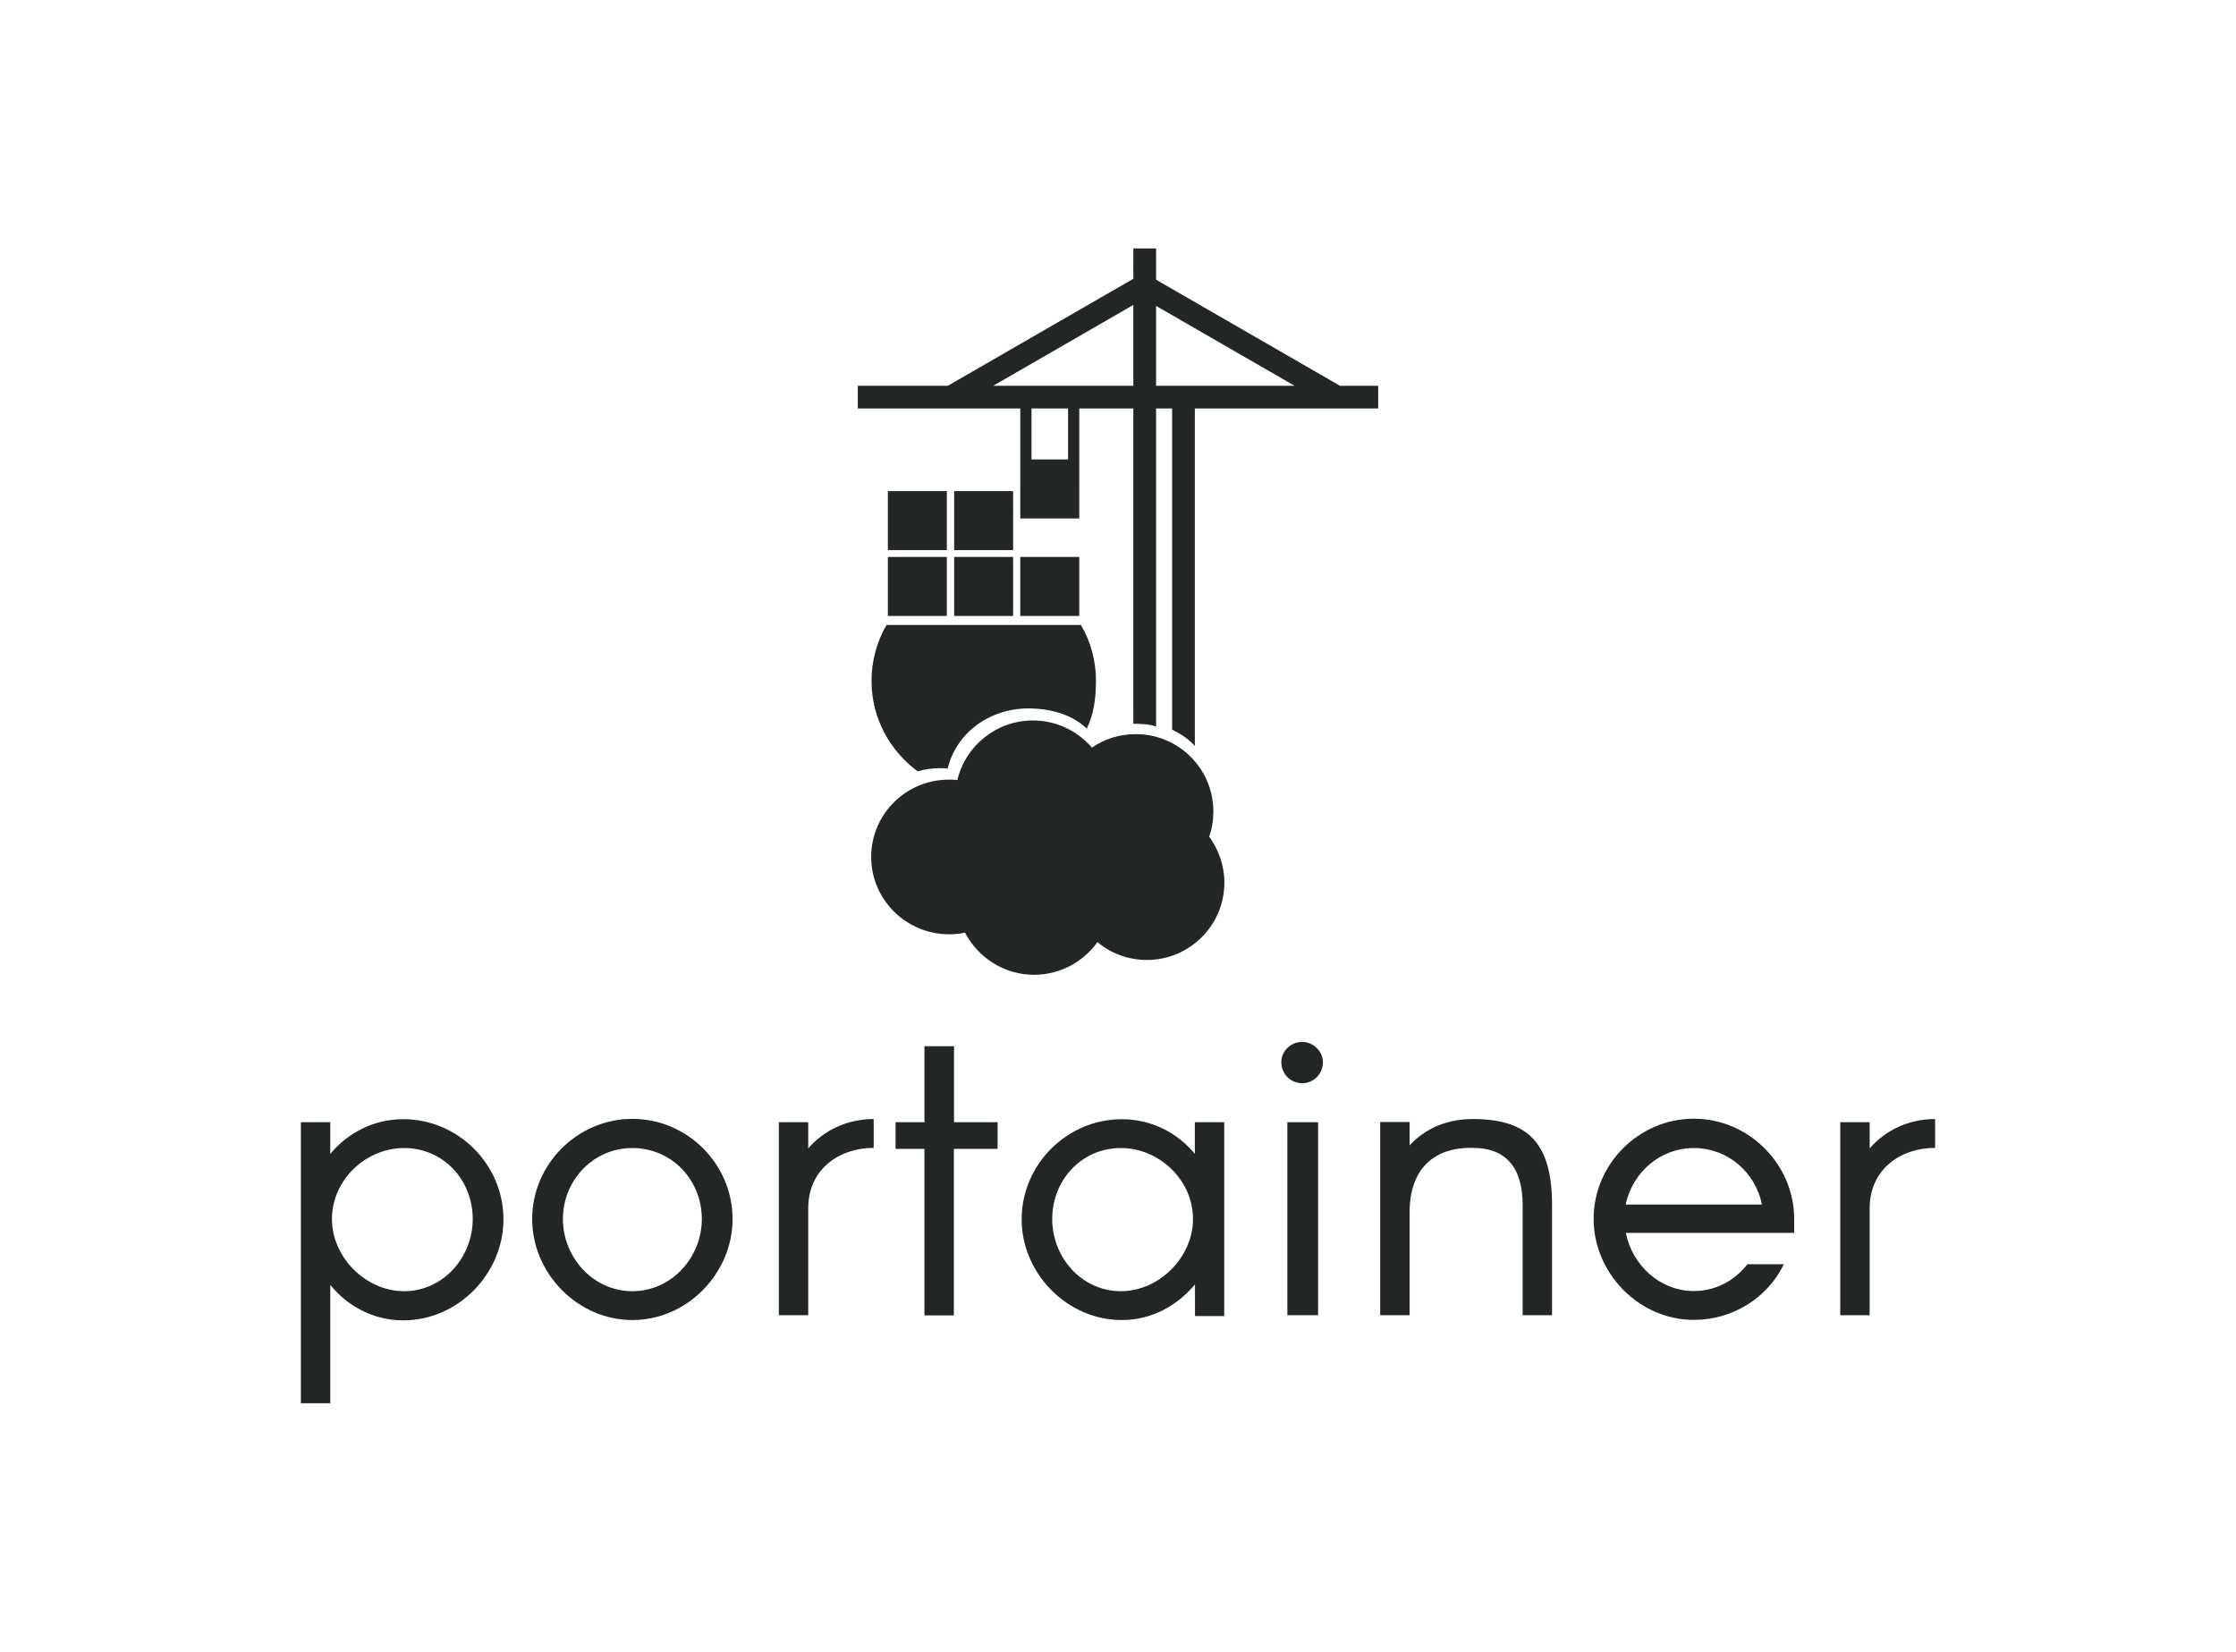
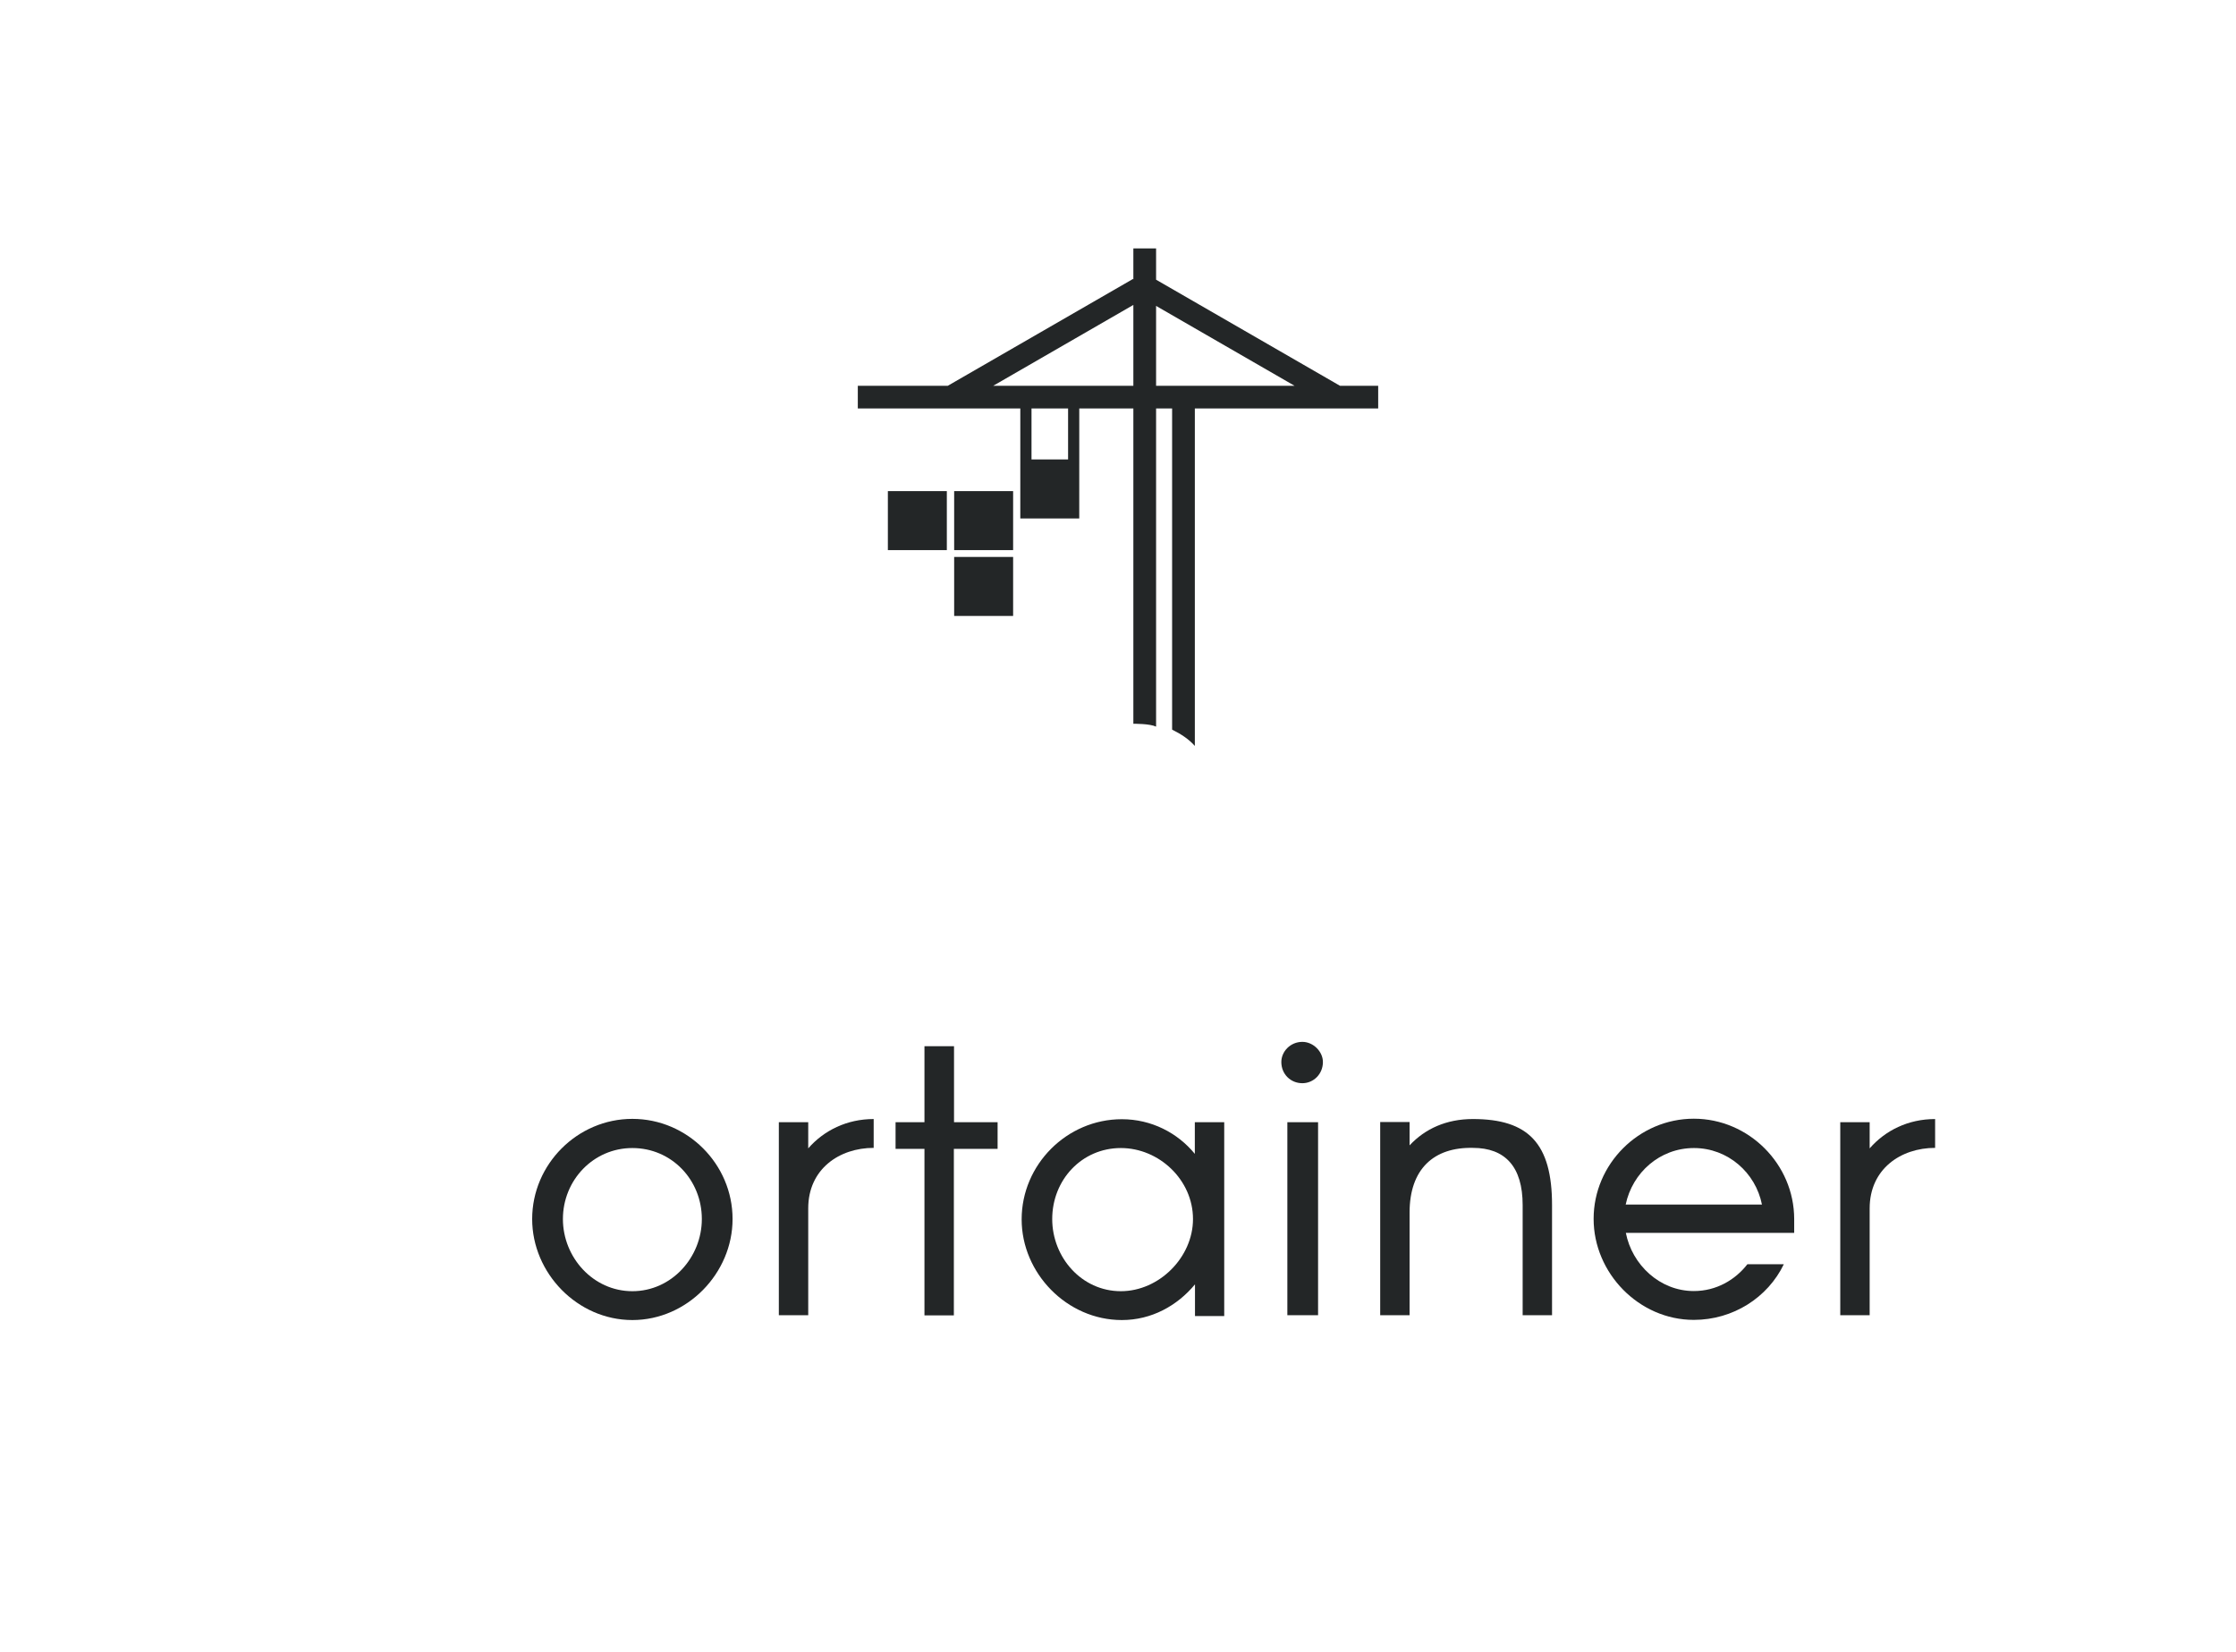
<svg xmlns="http://www.w3.org/2000/svg" width="176" height="130" viewBox="0 0 176 130" fill="none">
-   <path fill-rule="evenodd" clip-rule="evenodd" d="M31.741 88.091C36.065 88.091 39.628 91.648 39.628 95.977C39.627 100.24 36.065 103.926 31.741 103.926C29.427 103.926 27.377 102.837 25.996 101.132V110.446H23.683V88.329H25.996V90.82C27.39 89.154 29.427 88.091 31.741 88.091ZM31.806 90.362C28.796 90.362 26.129 92.867 26.128 95.95C26.128 98.967 28.796 101.63 31.806 101.63C34.882 101.63 37.209 98.967 37.209 95.95C37.209 92.867 34.895 90.362 31.806 90.362Z" fill="#232627" />
  <path fill-rule="evenodd" clip-rule="evenodd" d="M49.775 88.066C54.099 88.066 57.662 91.621 57.662 95.95C57.662 100.213 54.1 103.901 49.775 103.901C45.451 103.9 41.888 100.213 41.888 95.95C41.888 91.634 45.451 88.066 49.775 88.066ZM49.775 90.362C46.7 90.362 44.308 92.894 44.308 95.95C44.308 98.967 46.686 101.63 49.775 101.63C52.864 101.63 55.243 98.967 55.243 95.95C55.243 92.867 52.864 90.362 49.775 90.362Z" fill="#232627" />
  <path fill-rule="evenodd" clip-rule="evenodd" d="M88.303 88.093C90.617 88.093 92.68 89.154 94.047 90.82V88.329H96.361V103.585H94.06V101.092C92.654 102.785 90.63 103.901 88.303 103.901C83.979 103.901 80.416 100.214 80.416 95.977C80.416 91.661 83.978 88.093 88.303 88.093ZM88.225 90.362C85.149 90.362 82.822 92.867 82.822 95.95C82.822 98.967 85.136 101.63 88.225 101.63C91.235 101.63 93.903 98.967 93.903 95.95C93.902 92.867 91.235 90.362 88.225 90.362Z" fill="#232627" />
  <path fill-rule="evenodd" clip-rule="evenodd" d="M133.324 88.053C137.648 88.053 141.223 91.634 141.224 95.95V97.039H127.974C128.46 99.544 130.642 101.618 133.324 101.618C135.098 101.618 136.584 100.739 137.543 99.506H140.409C139.147 102.13 136.413 103.888 133.324 103.888C128.999 103.888 125.437 100.201 125.437 95.937C125.437 91.621 128.999 88.053 133.324 88.053ZM133.337 90.362C130.642 90.362 128.487 92.304 127.961 94.81H138.687C138.188 92.304 136.005 90.362 133.337 90.362Z" fill="#232627" />
  <path d="M75.093 88.329H78.523V90.427H75.08V103.533H72.766V90.427H70.492V88.329H72.766V82.347H75.093V88.329Z" fill="#232627" />
  <path d="M68.769 90.349C66.062 90.349 63.617 92.015 63.617 95.111V103.52H61.304V88.329H63.617V90.388C64.852 88.972 66.666 88.079 68.769 88.079V90.349Z" fill="#232627" />
  <path d="M103.748 103.52H101.33V88.329H103.748V103.52Z" fill="#232627" />
  <path d="M115.933 88.079C120.31 88.079 122.164 90.007 122.164 94.848V103.52H119.851V94.848C119.851 91.831 118.47 90.349 115.933 90.349C112.857 90.283 110.951 92.015 110.951 95.439V103.52H108.638V88.314H110.951V90.151C112.173 88.84 113.856 88.079 115.933 88.079Z" fill="#232627" />
  <path d="M152.317 90.349C149.61 90.349 147.165 92.015 147.165 95.111V103.52H144.851V88.329H147.165V90.388C148.4 88.972 150.201 88.08 152.317 88.08V90.349Z" fill="#232627" />
  <path d="M102.512 82.005C103.366 82.005 104.129 82.766 104.129 83.592C104.129 84.537 103.393 85.259 102.512 85.259C101.579 85.259 100.856 84.537 100.856 83.592C100.856 82.766 101.566 82.005 102.512 82.005Z" fill="#232627" />
-   <path d="M81.296 56.707C83.149 56.707 84.818 57.533 85.949 58.845C86.935 58.163 88.118 57.783 89.406 57.783C92.771 57.783 95.506 60.511 95.506 63.87C95.506 64.565 95.401 65.221 95.177 65.85C95.913 66.86 96.374 68.121 96.374 69.472C96.373 72.83 93.638 75.558 90.274 75.558C88.788 75.558 87.434 75.033 86.383 74.154C85.266 75.702 83.451 76.726 81.401 76.726C79.035 76.725 76.985 75.375 75.959 73.407C75.552 73.499 75.131 73.538 74.698 73.538C71.333 73.538 68.572 70.81 68.572 67.451C68.572 64.093 71.306 61.364 74.698 61.364C74.908 61.364 75.131 61.364 75.355 61.403C75.986 58.714 78.417 56.707 81.296 56.707Z" fill="#232627" />
-   <path d="M85.082 49.189C85.871 50.527 86.266 52.05 86.266 53.597C86.266 54.949 86.094 56.221 85.542 57.349C84.385 56.234 82.677 55.761 80.955 55.761C77.893 55.761 75.276 57.664 74.592 60.498C74.356 60.471 74.198 60.458 73.962 60.458C73.357 60.471 72.792 60.55 72.226 60.708C70.044 59.094 68.599 56.523 68.599 53.597C68.599 52.05 69.007 50.514 69.782 49.189H85.082Z" fill="#232627" />
  <path fill-rule="evenodd" clip-rule="evenodd" d="M90.998 22.015L105.472 30.364H108.48V32.149H94.048V58.713C93.574 58.175 92.969 57.782 92.259 57.428V32.149H90.998V57.192C90.498 56.956 89.275 56.968 89.209 56.968V32.149H84.951L84.95 40.807H80.31L80.311 32.149H67.52V30.364H74.603L89.184 21.955L89.209 21.999V19.554H90.998V22.015ZM81.192 36.163H84.071V32.149H81.192V36.163ZM78.179 30.364H89.209V24.001L78.179 30.364ZM90.998 30.364H101.896L90.998 24.078V30.364Z" fill="#232627" />
-   <path d="M74.527 48.481H69.886V43.837H74.527V48.481Z" fill="#232627" />
  <path d="M79.745 48.481H75.104V43.837H79.745V48.481Z" fill="#232627" />
-   <path d="M84.95 48.481H80.31V43.837H84.95V48.481Z" fill="#232627" />
  <path d="M74.527 43.3H69.886V38.656H74.527V43.3Z" fill="#232627" />
  <path d="M79.745 43.3H75.104V38.656H79.745V43.3Z" fill="#232627" />
</svg>